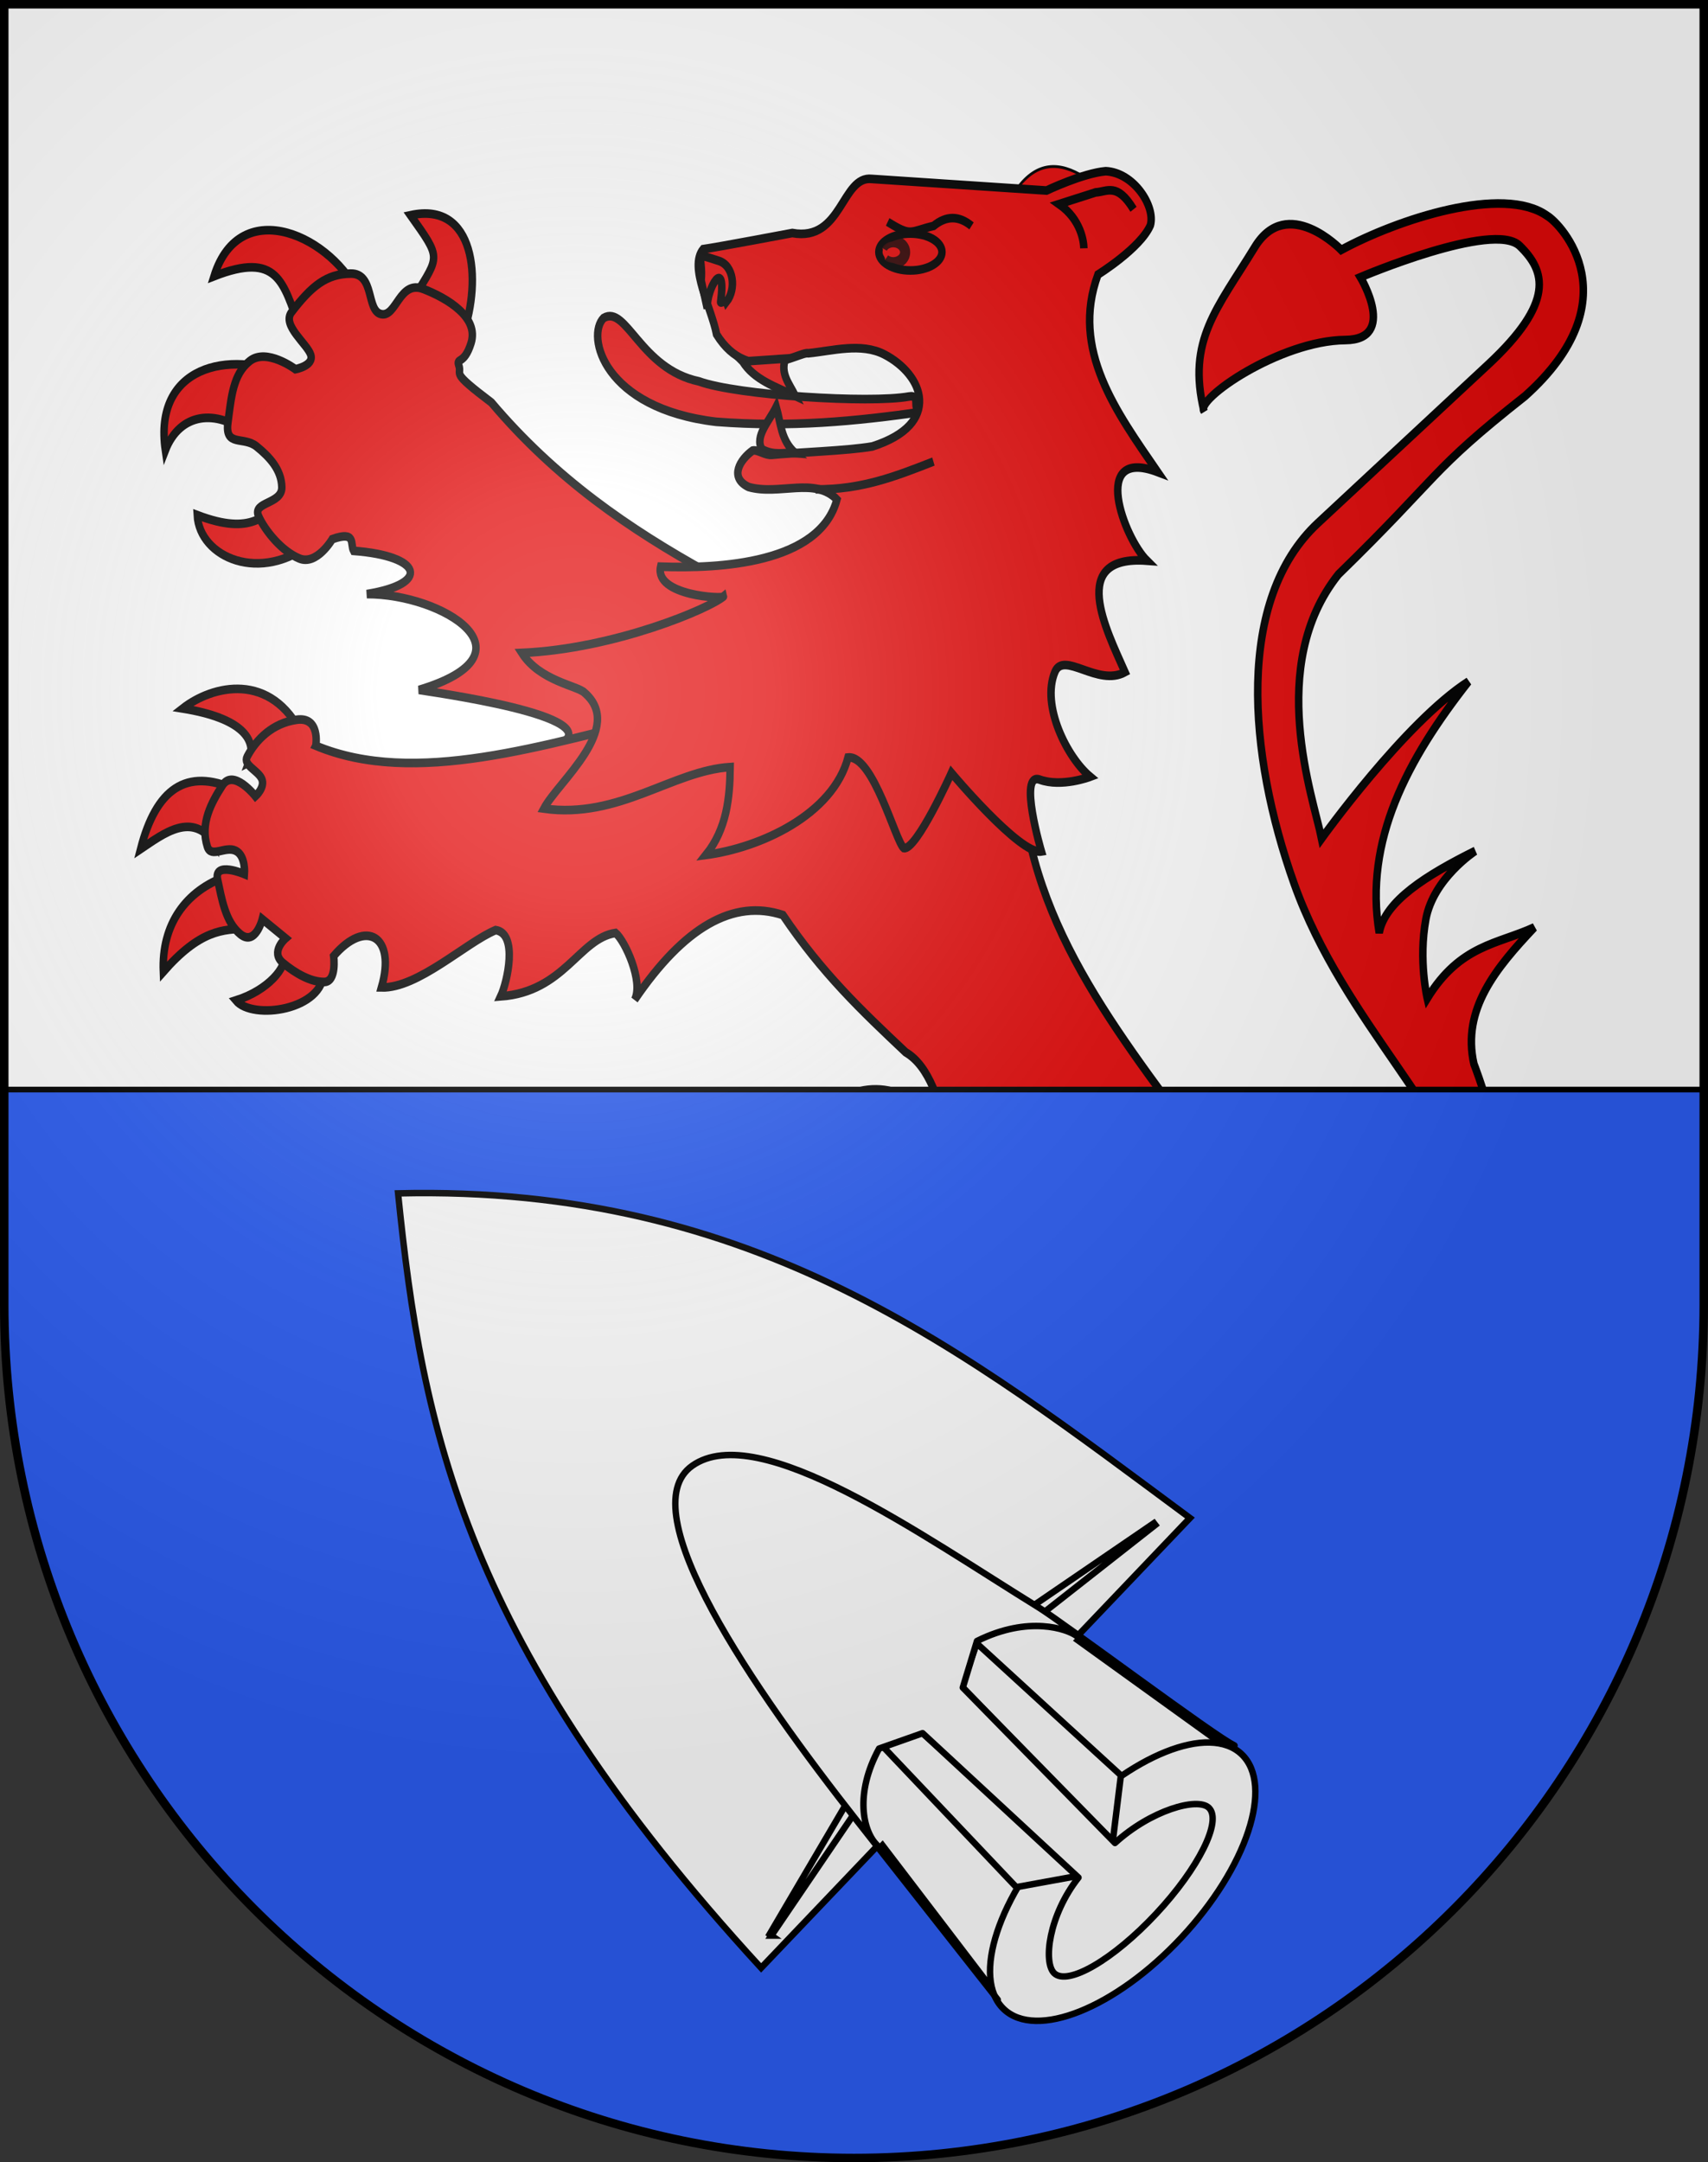
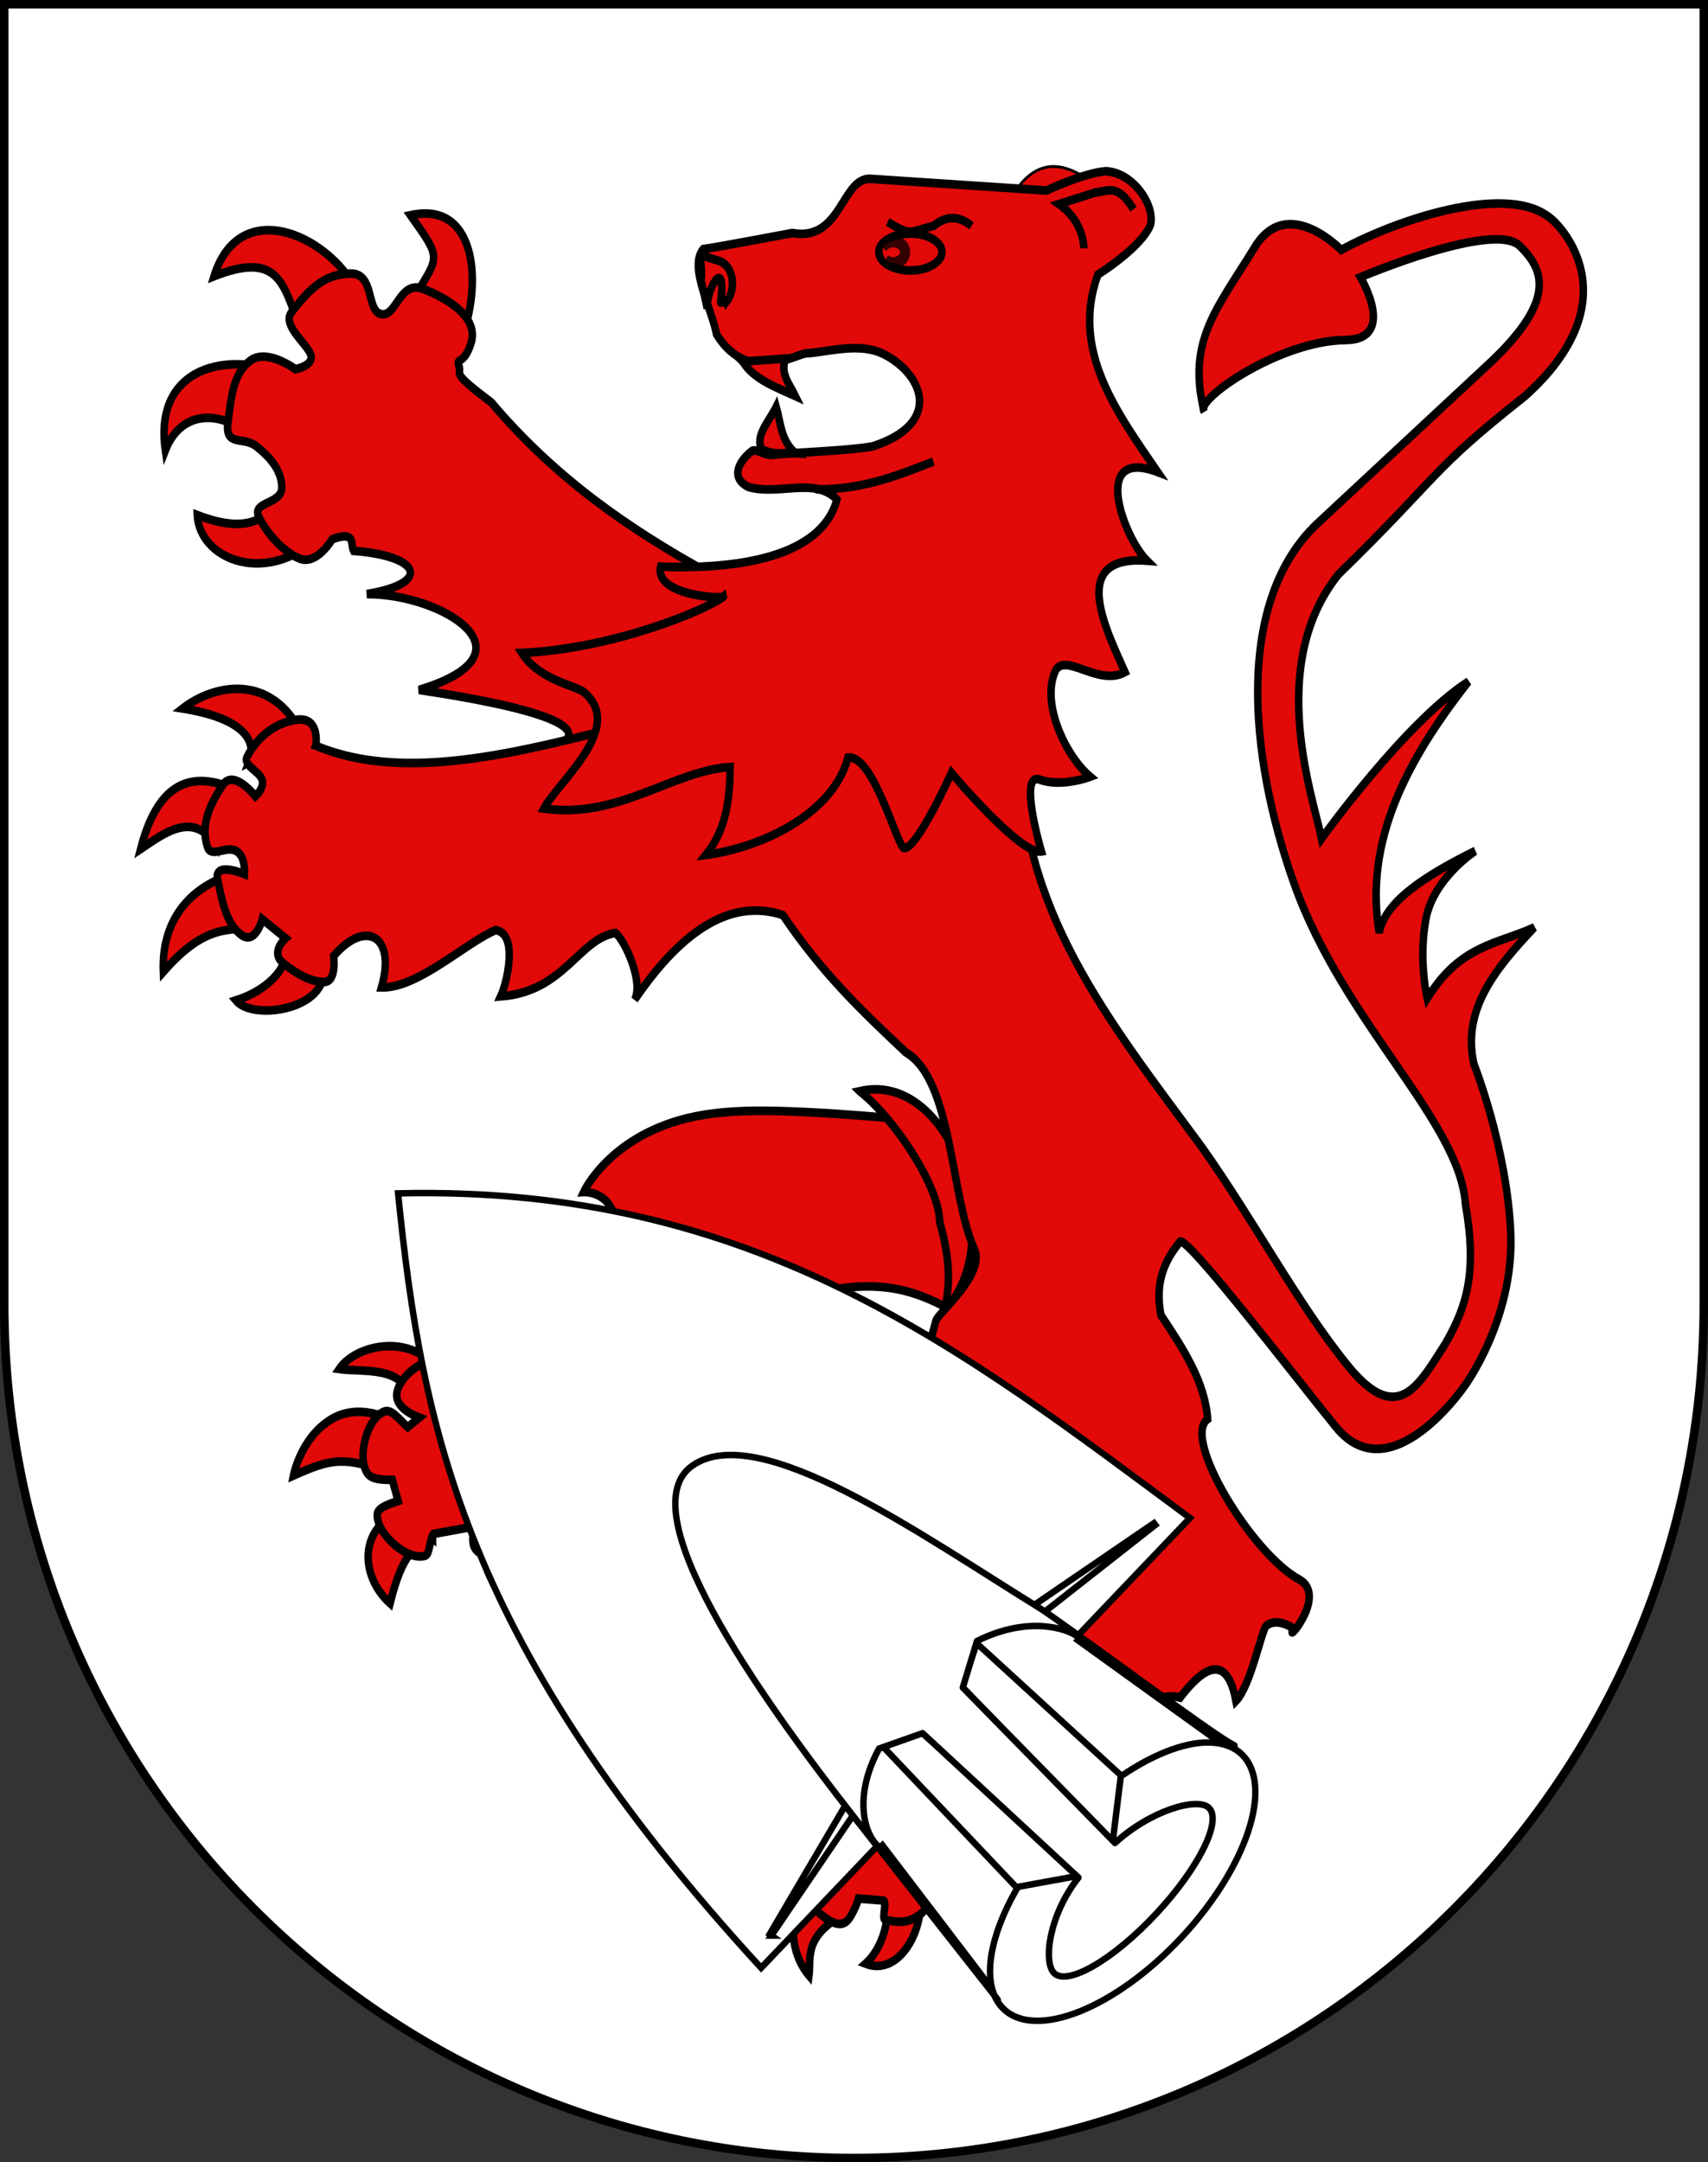
<svg xmlns="http://www.w3.org/2000/svg" xmlns:ns1="http://sodipodi.sourceforge.net/DTD/sodipodi-0.dtd" xmlns:ns2="http://www.inkscape.org/namespaces/inkscape" xmlns:xlink="http://www.w3.org/1999/xlink" height="763" width="603" version="1.0" id="svg20" ns1:version="0.32" ns2:version="0.48.0 r9654" ns1:docname="Blason_Vide_CH_3D[1].svg" ns2:output_extension="org.inkscape.output.svg.inkscape" ns1:modified="true">
  <rect width="100%" height="100%" fill="#333333" stroke="none" />
  <defs id="defs29">
    <linearGradient id="linearGradient2893">
      <stop style="stop-color:#ffffff;stop-opacity:0.314;" offset="0" id="stop2895" />
      <stop id="stop2897" offset="0.19" style="stop-color:#ffffff;stop-opacity:0.251;" />
      <stop style="stop-color:#6b6b6b;stop-opacity:0.125;" offset="0.6" id="stop2901" />
      <stop style="stop-color:#000000;stop-opacity:0.125;" offset="1" id="stop2899" />
    </linearGradient>
    <radialGradient ns2:collect="always" xlink:href="#linearGradient2893" id="radialGradient3236" gradientUnits="userSpaceOnUse" gradientTransform="matrix(1.215,1.531577e-24,1.464684e-23,1.267,-839.192,-490.489)" cx="858.042" cy="579.933" fx="858.042" fy="579.933" r="300" />
    <clipPath clipPathUnits="userSpaceOnUse" id="clipPath3033">
      <path style="fill:none;stroke:#000000;stroke-width:3;stroke-miterlimit:4;stroke-opacity:1;stroke-dasharray:none;display:inline" d="m 1.027,0.99 0,458.868 c 0,166.311 134.315,301.132 300,301.132 165.685,0 300,-134.821 300,-301.132 l 0,-458.868 -600,0 z" id="path3035" ns2:connector-curvature="0" />
    </clipPath>
    <clipPath clipPathUnits="userSpaceOnUse" id="clipPath3202">
-       <path style="fill:none;stroke:#000000;stroke-width:3;stroke-miterlimit:4;stroke-opacity:1;stroke-dasharray:none;display:inline" d="m 1.537,1.5 0,458.868 c 0,166.311 134.315,301.132 300,301.132 165.685,0 300,-134.821 300,-301.132 l 0,-458.868 -600,0 z" id="path3204" ns2:connector-curvature="0" />
-     </clipPath>
+       </clipPath>
  </defs>
  <ns1:namedview ns2:window-height="975" ns2:window-width="1280" ns2:pageshadow="2" ns2:pageopacity="0.0" guidetolerance="10.0" gridtolerance="10.0" objecttolerance="10.0" borderopacity="1.0" bordercolor="#666666" pagecolor="#ffffff" id="base" ns2:zoom="0.67103539" ns2:cx="301.5" ns2:cy="381.5" ns2:window-x="-4" ns2:window-y="-4" ns2:current-layer="layer1" showgrid="false" showguides="true" ns2:guide-bbox="true" ns2:window-maximized="1" />
  <desc id="desc22">Coat of Arms of Canton of Freiburg (Fribourg)</desc>
  <g ns2:groupmode="layer" id="layer1" ns2:label="Fond écu" style="display:inline">
    <path id="path1899" d="m 1.5,1.5 0,458.868 C 1.5,626.678 135.815,761.5 301.5,761.5 467.185,761.5 601.5,626.678 601.5,460.368 l 0,-458.868 -600,0 z" style="fill:#ffffff;fill-opacity:1" ns2:connector-curvature="0" />
    <g style="fill:#e20909;display:inline" id="g3704" transform="matrix(0.877,0,0,1.01,642.971,32.994)">
      <path ns2:connector-curvature="0" ns1:nodetypes="cccc" d="m -607.202,156.719 c -20.848,14.709 -45.658,5.501 -46.545,-9.424 22.698,7.516 26.906,-0.706 34.044,-3.735 l 12.501,13.159 z" id="path1994" style="fill:#e20909;fill-opacity:1;fill-rule:evenodd;stroke:#000000;stroke-width:3.016;stroke-linecap:butt;stroke-linejoin:miter;stroke-miterlimit:4;stroke-opacity:1;stroke-dasharray:none;display:inline" />
      <path ns2:connector-curvature="0" d="m -633.767,118.591 c -12.183,-8.219 -26.876,-7.279 -32.816,6.073 -4.936,-29.233 25.365,-35.378 50.005,-25.981 l -17.189,19.908 z" id="path1996" style="fill:#e20909;fill-opacity:1;fill-rule:evenodd;stroke:#000000;stroke-width:3.016;stroke-linecap:butt;stroke-linejoin:miter;stroke-miterlimit:4;stroke-opacity:1;stroke-dasharray:none;display:inline" />
      <path ns2:connector-curvature="0" ns1:nodetypes="cccc" d="m -612.671,81.475 c -6.494,-15.463 -8.604,-26.391 -34.317,-17.629 10.487,-29.091 48.278,-13.907 58.929,7.506 l -24.612,10.122 z" id="path1998" style="fill:#e20909;fill-opacity:1;fill-rule:evenodd;stroke:#000000;stroke-width:3.016;stroke-linecap:butt;stroke-linejoin:miter;stroke-miterlimit:4;stroke-opacity:1;stroke-dasharray:none;display:inline" />
      <path ns2:connector-curvature="0" ns1:nodetypes="cccc" d="m -566.163,70.777 c 10.081,-14.234 10.667,-13.021 -1.747,-28.245 26.161,-4.993 28.708,22.556 21.262,41.305 l -19.515,-13.059 z" id="path2000" style="fill:#e20909;fill-opacity:1;fill-rule:evenodd;stroke:#000000;stroke-width:3.016;stroke-linecap:butt;stroke-linejoin:miter;stroke-miterlimit:4;stroke-opacity:1;stroke-dasharray:none;display:inline" />
-       <path ns2:connector-curvature="0" d="m -361.472,111.167 c -27.718,3.415 -53.164,5.545 -83.332,3.543 -45.523,-4.666 -52.481,-30.118 -45.352,-36.277 9.247,-4.68 14.698,17.816 38.374,22.142 15.422,4.902 69.023,7.745 84.443,5.302 5.674,-0.899 0.193,5.534 5.867,5.29 z" id="path2032" style="fill:#e20909;fill-opacity:1;fill-rule:evenodd;stroke:#000000;stroke-width:3.016;stroke-linecap:butt;stroke-linejoin:miter;stroke-miterlimit:4;stroke-opacity:1;stroke-dasharray:none;display:inline" />
      <path ns2:connector-curvature="0" d="m -513.476,229.604 c 34.53,-10.259 -37.454,-19.413 -50.994,-21.224 48.525,-12.726 9.564,-33.56 -21.007,-33.487 25.854,-3.639 22.306,-13.305 -5.316,-15.098 -1.506,-2.357 1.218,-7.112 -8.595,-4.088 0,0 -6.251,9.279 -13.283,6.748 -7.032,-2.531 -13.869,-9.785 -16.408,-14.846 -2.539,-5.061 9.571,-4.049 9.376,-10.122 -0.195,-6.073 -4.883,-10.46 -10.157,-14.171 -5.274,-3.712 -12.892,0.337 -11.525,-8.435 1.367,-8.773 2.002,-16.786 8.79,-21.426 6.788,-4.639 18.361,2.868 18.361,2.868 0,0 7.569,-1.181 6.177,-5.019 -1.392,-3.838 -11.744,-10.333 -7.74,-14.888 8.009,-9.11 14.064,-13.412 23.831,-13.497 9.767,-0.084 6.153,13.075 12.306,14.171 6.153,1.097 7.276,-12.063 16.994,-8.773 9.718,3.29 22.384,9.867 19.143,18.895 -2.753,7.671 -6.013,5.006 -4.942,7.742 1.496,3.822 -3.958,1.776 13.146,13.01 25.93,26.615 55.447,44.172 87.193,59.436 42.001,23.234 -52.484,70.64 -65.35,62.206 z" id="path2002" style="fill:#e20909;fill-opacity:1;fill-rule:evenodd;stroke:#000000;stroke-width:3.016;stroke-linecap:butt;stroke-linejoin:miter;stroke-miterlimit:4;stroke-opacity:1;stroke-dasharray:none;display:inline" />
      <g transform="matrix(1.011,0,0,0.996,-671.488,19.078)" id="g3015" style="fill:#e20909;stroke:#000000;stroke-width:3.005;stroke-miterlimit:4;stroke-opacity:1;stroke-dasharray:none">
        <path ns2:connector-curvature="0" style="fill:#e20909;fill-opacity:1;fill-rule:evenodd;stroke:#000000;stroke-width:3.005;stroke-linecap:butt;stroke-linejoin:miter;stroke-miterlimit:4;stroke-opacity:1;stroke-dasharray:none;display:inline" id="path2004" d="m 102.232,439.906 c -1.253,-13.084 -18.671,-10.436 -28.176,-11.605 6.52,-8.576 28.768,-13.027 40.168,0.902 4.044,4.941 -9.766,0.368 -11.992,10.704 z" />
        <path ns2:connector-curvature="0" style="fill:#e20909;fill-opacity:1;fill-rule:evenodd;stroke:#000000;stroke-width:3.005;stroke-linecap:butt;stroke-linejoin:miter;stroke-miterlimit:4;stroke-opacity:1;stroke-dasharray:none;display:inline" id="path2006" d="m 94.97,464.9 c -19.011,-6.019 -23.575,-5.343 -39.115,0.756 0,0 2.828,-13.262 15.123,-19.787 12.295,-6.525 26.777,1.437 26.777,1.437 l -2.785,17.594 z" />
        <path ns2:connector-curvature="0" style="fill:#e20909;fill-opacity:1;fill-rule:evenodd;stroke:#000000;stroke-width:3.005;stroke-linecap:butt;stroke-linejoin:miter;stroke-miterlimit:4;stroke-opacity:1;stroke-dasharray:none;display:inline" id="path2008" d="m 111.233,487.716 c -7.011,2.963 -11.773,4.572 -16.914,22.761 -12.435,-9.907 -11.945,-26.834 4.01,-31.814 l 12.904,9.053 z" />
        <path ns2:connector-curvature="0" ns1:nodetypes="cccc" style="fill:#e20909;fill-opacity:1;fill-rule:evenodd;stroke:#000000;stroke-width:3.005;stroke-linecap:butt;stroke-linejoin:miter;stroke-miterlimit:4;stroke-opacity:1;stroke-dasharray:none;display:inline" id="path2010" d="m 150.058,489.959 c -6.182,5.523 -3.002,12.873 -1.587,24.049 -3.146,3.206 -24.611,-19.241 -13.53,-27.204 l 15.117,3.155 z" />
      </g>
      <path ns2:connector-curvature="0" ns1:nodetypes="cscsccscssccssccssccssccccscc" d="m -426.89,355.431 c -8.129,10e-4 -15.963,0.41 -22.885,1.39 -36.918,5.23 -48.425,26.981 -48.425,26.981 0,0 7.581,-0.399 11.307,5.906 1.644,2.78 -6.868,10.438 -6.615,15.153 1.237,0.59 11.633,-2.554 9.543,4.686 2.463,7.636 3.096,15.502 -1.749,20.814 -12.462,13.665 -42.653,25.155 -58.385,24.855 -8.96,-5.847 -6.144,-11.857 -10.511,-12.682 -8.165,-1.544 -18.895,6.606 -18.848,12.349 0.028,3.369 4.088,6.092 9.129,7.735 l -4.699,3.344 c -3.461,-2.784 -6.486,-6.382 -9.3,-5.512 -6.95,2.149 -11.182,15.816 -7.071,21.422 1.7,2.318 5.547,2.504 10.172,2.488 l 2.349,7.403 c -3.371,0.994 -8.227,2.214 -8.403,4.637 -0.474,6.509 11.888,16.466 19.284,14.478 2.041,-0.549 1.537,-5.443 3.347,-7.616 l 17.012,-2.706 c 0,-10e-6 -4.033,7.789 2.804,9.813 6.837,2.025 11.878,0.141 18.08,-1.546 6.202,-1.687 1.784,-9.47 1.784,-9.47 45.188,-11.503 81.911,-18.492 139.547,-14.317 -17.306,-18.984 -21.701,-42.001 -20.318,-66.813 22.593,-3.813 35.687,0.563 47.642,5.937 5.765,-5.514 14.866,-14.345 11.182,-20.442 -7.138,-11.813 -2.923,-26.547 -8.704,-43.177 -15.131,-2.189 -55.143,-5.115 -77.269,-5.111 z" id="path2012" style="fill:#e20909;fill-opacity:1;fill-rule:evenodd;stroke:#000000;stroke-width:3.016;stroke-linecap:butt;stroke-linejoin:miter;stroke-miterlimit:4;stroke-opacity:1;stroke-dasharray:none;display:inline" />
      <path ns2:connector-curvature="0" ns1:nodetypes="cccc" d="m -632.959,233.719 c 3.49,-7.977 -2.592,-15.465 -26.652,-18.858 11.948,-8.1 35.677,-13.14 48.295,9.427 l -21.643,9.431 z" id="path2014" style="fill:#e20909;fill-opacity:1;fill-rule:evenodd;stroke:#000000;stroke-width:3.016;stroke-linecap:butt;stroke-linejoin:miter;stroke-miterlimit:4;stroke-opacity:1;stroke-dasharray:none;display:inline" />
      <path ns2:connector-curvature="0" ns1:nodetypes="cccc" d="m -646.473,262.392 c -9.061,-11.95 -20.86,-3.766 -30.089,1.604 6.236,-21.02 18.341,-28.506 38.089,-20.854 l -8,19.25 z" id="path2016" style="fill:#e20909;fill-opacity:1;fill-rule:evenodd;stroke:#000000;stroke-width:3.016;stroke-linecap:butt;stroke-linejoin:miter;stroke-miterlimit:4;stroke-opacity:1;stroke-dasharray:none;display:inline" />
      <path ns2:connector-curvature="0" ns1:nodetypes="cccc" d="m -633.437,291.822 c -10.028,0.083 -19.298,0.495 -33.956,15.018 -0.796,-16.5 8.934,-28.306 25.63,-33.416 l 8.326,18.398 z" id="path2018" style="fill:#e20909;fill-opacity:1;fill-rule:evenodd;stroke:#000000;stroke-width:3.016;stroke-linecap:butt;stroke-linejoin:miter;stroke-miterlimit:4;stroke-opacity:1;stroke-dasharray:none;display:inline" />
      <path ns2:connector-curvature="0" ns1:nodetypes="cccc" d="m -618.793,300.826 c 1.306,4.344 -6.293,12.439 -19.401,16.045 6.744,7.025 35.6,3.398 35.371,-10.195 l -15.97,-5.85 z" id="path2020" style="fill:#e20909;fill-opacity:1;fill-rule:evenodd;stroke:#000000;stroke-width:3.016;stroke-linecap:butt;stroke-linejoin:miter;stroke-miterlimit:4;stroke-opacity:1;stroke-dasharray:none;display:inline" />
      <g transform="matrix(1.011,0,0,0.996,-718.377,43.91)" id="g3021" style="fill:#e20909;stroke:#000000;stroke-width:3.005;stroke-miterlimit:4;stroke-opacity:1;stroke-dasharray:none">
        <path ns2:connector-curvature="0" style="fill:#e20909;fill-opacity:1;fill-rule:evenodd;stroke:#000000;stroke-width:3.005;stroke-linecap:butt;stroke-linejoin:miter;stroke-miterlimit:4;stroke-opacity:1;stroke-dasharray:none;display:inline" id="path2022" d="m 336.231,588.737 c 4.821,2.71 1.938,16.835 -6.202,23.218 12.33,4.189 22.31,-9.341 22.023,-22.809 l -15.821,-0.41 z" ns1:nodetypes="cccc" />
        <path ns2:connector-curvature="0" style="fill:#e20909;fill-opacity:1;fill-rule:evenodd;stroke:#000000;stroke-width:3.005;stroke-linecap:butt;stroke-linejoin:miter;stroke-miterlimit:4;stroke-opacity:1;stroke-dasharray:none;display:inline" id="path2024" d="m 314.27,584.496 c -15.706,3.904 -16.15,21.829 -6.746,31.627 0.892,-6.082 -2.69,-14.159 15.868,-22.48 l -9.122,-9.147 z" ns1:nodetypes="cccc" />
        <path ns2:connector-curvature="0" style="fill:#e20909;fill-opacity:1;fill-rule:evenodd;stroke:#000000;stroke-width:3.005;stroke-linecap:butt;stroke-linejoin:miter;stroke-miterlimit:4;stroke-opacity:1;stroke-dasharray:none;display:inline" id="path2026" d="m 300.497,574.322 c -13.733,-9.331 -21.507,5.814 -27.156,10.499 -10.125,-9.75 6.017,-37.93 30.981,-21.992 l -3.825,11.493 z" ns1:nodetypes="cccc" />
-         <path ns2:connector-curvature="0" style="fill:#e20909;fill-opacity:1;fill-rule:evenodd;stroke:#000000;stroke-width:3.005;stroke-linecap:butt;stroke-linejoin:miter;stroke-miterlimit:4;stroke-opacity:1;stroke-dasharray:none;display:inline" id="path2028" d="m 308.85,548.775 c -11.817,-3.019 -14.962,-10.622 -31.807,-4.206 1.807,-13.85 31.067,-20.977 38.522,-5.949 l -6.716,10.154 z" ns1:nodetypes="cccc" />
      </g>
      <path ns2:connector-curvature="0" d="m -387.074,348.575 c 14.078,9.643 32.012,33.092 32.233,45.773 7.817,23.896 -0.677,29.955 4.438,28.159 21.812,-24.401 -0.09,-81.209 -36.672,-73.933 z" id="path3914" style="fill:#e20909;fill-opacity:1;fill-rule:evenodd;stroke:#000000;stroke-width:3.016;stroke-linecap:butt;stroke-linejoin:miter;stroke-miterlimit:4;stroke-opacity:1;stroke-dasharray:none" ns1:nodetypes="cccc" />
      <path ns2:connector-curvature="0" ns1:nodetypes="ccc" transform="translate(-695.883,-1.568)" id="path2926" d="m 372.222,34.721 c 7.851,-9.327 17.02,-9.435 26.984,-3.968 -8.532,7.807 -17.398,10.93 -26.984,3.968 z" style="fill:#e20909;stroke:#000000;stroke-width:1px;stroke-linecap:butt;stroke-linejoin:miter;stroke-opacity:1" />
      <path ns2:connector-curvature="0" ns1:nodetypes="cssscssscssccssccccccccssccccccsssssssccssccsscsccscscccscscccsccccccccscscsccsccsccc" d="m -606.015,227.867 c 0,0 1.934,-10.259 -7.735,-9.066 -9.669,1.193 -16.298,6.919 -19.89,12.884 -1.796,2.982 4.282,4.772 5.836,7.724 1.554,2.953 -2.521,6.114 -2.521,6.114 0,0 -8.84,-9.782 -13.26,-3.817 -4.42,5.965 -9.116,13.361 -6.077,21.473 1.519,4.056 7.182,-0.358 11.361,1.372 4.178,1.73 3.557,8.172 3.557,8.172 0,0 -12.461,-4.624 -10.804,1.937 1.657,6.561 3.069,14.764 9.147,19.059 6.077,4.295 8.84,-5.249 8.84,-5.249 l 9.392,6.681 c 0,0 -6.354,4.772 -1.105,8.589 5.249,3.817 11.326,6.681 16.575,6.681 5.249,0 3.867,-9.066 3.867,-9.066 12.929,-13.142 25.235,-7.105 19.245,10.975 14.742,0.333 33.953,-15.685 45.983,-20.036 9.083,1.194 4.702,18.16 2.004,23.169 25.669,-1.622 31.574,-20.279 46.256,-22.169 3.711,2.61 11.327,16.913 7.692,23.33 19.89,-25.45 39.779,-35.311 59.669,-29.585 15.815,20.34 31.464,33.235 49.448,47.956 18.91,9.619 17.964,50.383 27.624,68.714 4.589,8.707 -14.577,22.359 -15.47,25.052 -6.042,18.23 -12.904,55.889 -11.423,55.463 4.697,-8.22 12.337,-11.355 21.184,-12.407 -0.838,5.899 -8.464,35.982 -8.464,35.982 8.068,-8.598 20.384,-6.751 30.984,-1.79 2.142,0.925 -18.35,18.794 -11.735,23.339 31.644,-14.829 -36.941,37.724 -46.529,51.365 -3.04,4.065 -6.077,2.147 -11.05,0 -4.972,-2.147 -4.735,-9.114 -8.84,-8.589 -9.947,1.273 -15.705,10.091 -10.764,18.218 3.654,6.008 7.221,-0.47 9.543,2.294 2.321,2.764 2.846,6.572 -0.257,8.763 -3.103,2.191 -7.735,-6.657 -12.155,-2.362 -4.42,4.295 -3.781,11.281 -2.4,16.166 1.381,4.885 6.557,1.856 6.557,1.856 l 6.7,6.32 c -2.056,1.139 -7.881,4.006 -4.493,7.01 3.548,3.146 13.321,13.102 18.089,7.385 1.836,-2.201 3.47,-5.65 3.875,-7.113 l 9.67,0.647 c 2.264,-0.374 -0.477,6.378 1,6.702 6.628,1.456 10.614,0.819 14.755,-2.257 5.663,-4.207 -2.613,-10.402 6.775,-9.491 0,0 2.627,1.728 4.367,0.424 30.38,-22.759 71.734,-71.665 92.882,-66.243 5.611,-6.244 18.107,-19.193 22.514,1.176 6.094,-5.495 10.309,-24.934 12.256,-26.3 4.42,-3.102 10.96,1.009 10.96,1.009 -4.289,6.402 14.117,-11.579 2.21,-17.178 -18.884,-8.88 -47.353,-49.323 -36.824,-56.031 -1.045,-12.908 -9.811,-24.603 -18.785,-36.266 -2.599,-11.57 1.554,-19.253 7.735,-25.768 3.534,-1.099 45.264,46.188 62.608,64.731 22.056,23.582 51.934,-14.315 51.934,-14.315 0,0 19.89,-23.382 18.508,-53.205 -1.381,-29.824 -14.817,-59.243 -14.817,-59.243 -4.946,-19.126 8.999,-33.59 24.309,-47.718 -14.614,5.898 -29.837,6.022 -43.094,24.813 0,0 -3.591,-13.361 -0.552,-27.676 3.039,-14.315 19.89,-23.859 19.89,-23.859 -19.786,8.551 -36.397,17.559 -38.674,28.631 -6.16,-32.25 11.347,-60.606 35.912,-87.801 -25.58,14.232 -59.116,54.876 -59.116,54.876 -3.29,-14.281 -22.504,-60.36 6.767,-92.296 41.592,-35.173 36.326,-35.739 75.173,-62.326 43.17,-33.545 14.597,-60.079 8.84,-62.988 -17.71,-10.918 -60.203,1.261 -82.873,11.929 0,0 -21.715,-19.563 -34.807,-0.954 -15.183,21.582 -27.326,32.523 -20.442,57.261 -3.55,-4.089 30.619,-24.625 56.906,-24.813 21.162,-0.152 6.077,-21.95 6.077,-21.95 0,0 53.591,-19.803 64.089,-10.975 10.497,8.828 14.233,19.748 -12.707,41.514 l -68.508,55.353 c -33.041,26.696 -28.254,80.373 -9.564,125.991 19.914,48.604 66.737,82.887 68.961,111.971 4.776,23.638 0.61,35.594 -8.011,48.672 -10.722,14.438 -19.101,29.347 -39.227,7.873 -20.125,-21.474 -37.566,-50.433 -59.016,-76.66 -38.169,-44.843 -73.424,-82.823 -73.145,-139.098 -77.407,-59.448 -203.576,27.951 -283.394,-0.954 z" id="path2030" style="fill:#e20909;fill-opacity:1;fill-rule:evenodd;stroke:#000000;stroke-width:3.016;stroke-linecap:butt;stroke-linejoin:miter;stroke-miterlimit:4;stroke-opacity:1;stroke-dasharray:none;display:inline" />
      <path ns2:connector-curvature="0" ns1:nodetypes="ccccccccccccscsccccccccccccccscscc" d="m -407.766,90.754 c -3.582,-0.755 -23.633,11.918 -36.918,-6.58 -2.112,-9.504 -11.322,-23.564 -5.394,-29.79 5.839,-0.705 35.866,-5.639 35.866,-5.639 20.14,3.207 19.733,-20.11 32.035,-18.895 0,0 70.32,4.049 70.32,4.049 0,0 14.65,-6.073 23.831,-6.748 11.406,0.484 20.105,12.346 17.971,18.895 -4.004,8.014 -21.096,17.208 -21.096,17.208 -11.096,26.36 7.564,48.13 24.042,69.004 -27.377,-8.981 -13.492,23.06 -4.321,30.965 -31.986,-2.079 -16.275,24.285 -8.839,38.941 -10.929,5.227 -24.643,-7.561 -28.224,-0.052 -5.596,11.734 4.919,29.862 14.216,36.599 0,0 -11.525,3.796 -20.315,1.012 -8.79,-2.784 0.678,25.108 0.678,25.108 -8.439,1.322 -36.229,-27.469 -36.229,-27.469 0,0 -14.103,27.204 -19.184,26.288 -3.332,-2.332 -12.285,-32.618 -22.439,-31.662 -6.122,19.958 -35.17,31.515 -57.215,34.054 8.356,-9.134 9.643,-19.794 9.767,-30.705 -23.224,1.267 -44.754,18.201 -75.008,14.509 5.825,-9.473 32.757,-28.287 16.346,-40.52 -2.739,-2.406 -17.972,-4.057 -25.218,-13.87 37.64,-1.443 75.671,-15.611 81.189,-19.717 0.285,0.947 -27.91,-0.205 -25.307,-10.419 23.787,0.752 64.016,-1.071 70.972,-23.447 -8.786,-8.048 -23.244,-1.341 -35.551,-4.386 -7.978,-3.297 -3.476,-9.581 1.629,-12.737 2.115,-0.385 4.989,1.732 7.695,1.499 10.083,-0.868 30.191,-1.391 40.498,-2.933 28.447,-7.942 20.497,-25.099 4.838,-32.139 -9.367,-4.211 -20.983,-1.235 -30.633,-0.422 l 0,-4e-5 z" id="path2034" style="fill:#e20909;fill-opacity:1;fill-rule:evenodd;stroke:#000000;stroke-width:3.016;stroke-linecap:butt;stroke-linejoin:miter;stroke-miterlimit:4;stroke-opacity:1;stroke-dasharray:none;display:inline" />
      <path ns2:connector-curvature="0" d="m -353.951,55.386 c 0.005,3.559 -5.686,6.445 -12.708,6.445 -7.022,0 -12.713,-2.886 -12.708,-6.445 -0.005,-3.559 5.686,-6.445 12.708,-6.445 7.022,0 12.713,2.886 12.708,6.445 z" id="path2036" style="fill:#e20909;fill-opacity:1;fill-rule:evenodd;stroke:#000000;stroke-width:3;stroke-linecap:butt;stroke-linejoin:miter;stroke-miterlimit:4;stroke-opacity:1;stroke-dasharray:none;display:inline" />
      <path ns2:connector-curvature="0" style="fill:#e20909;stroke:#000000;stroke-width:3.016;stroke-linecap:butt;stroke-linejoin:miter;stroke-miterlimit:4;stroke-opacity:1;stroke-dasharray:none" id="path2865" d="m -434.156,93.646 c 4.49,6.265 13.347,8.927 21.185,12.053 -2.28,-4.102 -6.266,-7.94 -3.923,-13.074 l -17.262,1.021 z" />
      <path ns2:connector-curvature="0" style="fill:#e20909;stroke:#000000;stroke-width:3.016;stroke-linecap:butt;stroke-linejoin:miter;stroke-miterlimit:4;stroke-opacity:1;stroke-dasharray:none" id="path2863" d="m -426.455,124.255 c -2.966,-4.468 2.922,-9.734 5.785,-14.761 1.837,5.628 1.846,11.631 7.625,16.124 -4.326,-0.302 -8.428,1.069 -13.41,-1.363 z" />
      <path ns2:connector-curvature="0" style="fill:#e20909;stroke:#000000;stroke-width:3.016;stroke-linecap:butt;stroke-linejoin:miter;stroke-miterlimit:4;stroke-opacity:1;stroke-dasharray:none" id="path2867" d="m -443.814,58.471 c 6.042,1.61 7.17,9.851 3.11,14.332 -0.326,-0.807 -2.46,0.766 -2.351,0.049 2.469,-16.39 -5.72,-4.905 -5.391,2.218 l -2.436,-9.713 c 0.918,-9.083 -3.858,-9.942 7.069,-6.886 z" ns1:nodetypes="ccsccc" />
      <path ns2:connector-curvature="0" style="fill:#e20909;stroke:#000000;stroke-width:3.016;stroke-linecap:butt;stroke-linejoin:miter;stroke-miterlimit:4;stroke-opacity:1;stroke-dasharray:none" id="path2869" d="m -296.829,54.083 c -0.05,-2.237 -1.044,-9.964 -9.992,-15.442 l 14.724,-4.088 c 4.638,-0.213 8.639,-3.54 15.25,5.904" />
      <path ns2:connector-curvature="0" style="opacity:0.777;fill:#e20909;fill-opacity:1;stroke:#000000;stroke-width:4.064;stroke-miterlimit:4;stroke-opacity:1;stroke-dasharray:none" id="path2871" d="m -377.941,53.966 a 4.775,3.746 0 1 1 1.086,4.202" />
      <path ns2:connector-curvature="0" style="fill:#e20909;stroke:#000000;stroke-width:3;stroke-linecap:butt;stroke-linejoin:miter;stroke-miterlimit:4;stroke-opacity:1;stroke-dasharray:none" id="path2873" d="m -375.807,44.865 c 9.761,5.263 8.719,3.399 18.48,1.396 5.093,-3.633 10.186,-3.633 15.279,0" />
      <path ns2:connector-curvature="0" ns1:nodetypes="cc" transform="translate(-695.883,-1.568)" id="path3702" d="m 291.071,139.879 c 18.424,0.131 32.051,-4.494 47.421,-9.722" style="fill:#e20909;stroke:#000000;stroke-width:3;stroke-linecap:butt;stroke-linejoin:miter;stroke-opacity:1" />
    </g>
    <rect style="fill:#2b5df2;fill-opacity:1;stroke:#000000;stroke-width:2;stroke-miterlimit:4;stroke-opacity:1;stroke-dasharray:none" id="rect3182" width="636.33" height="402.363" x="-7.451" y="384.48" clip-path="url(#clipPath3202)" />
    <g transform="matrix(-0.651,0.696,0.683,0.655,266.044,146.857)" style="fill:#ffffff;fill-opacity:1;stroke:#000000;stroke-width:2.398;stroke-miterlimit:4;stroke-opacity:1;stroke-dasharray:none;display:inline" ns2:label="Meubles" id="g4954">
      <g transform="matrix(-0.797,0,0,-0.811,620.403,604.802)" id="g21911" style="fill:#ffffff;fill-opacity:1;stroke:#000000;stroke-width:2.983;stroke-miterlimit:4;stroke-opacity:1;stroke-dasharray:none">
        <path style="fill:#ffffff;fill-opacity:1;fill-rule:evenodd;stroke:#000000;stroke-width:2.983;stroke-linecap:butt;stroke-linejoin:miter;stroke-miterlimit:4;stroke-opacity:1;stroke-dasharray:none" d="m 326.411,163 14.939,94.939 130,0.828 13.65,-95.767 -84.111,26.472 -74.478,-26.472 z" id="path39837" ns1:nodetypes="cccccc" ns2:connector-curvature="0" />
        <path style="fill:#ffffff;fill-opacity:1;fill-rule:evenodd;stroke:#000000;stroke-width:2.983;stroke-linecap:butt;stroke-linejoin:miter;stroke-miterlimit:4;stroke-opacity:1;stroke-dasharray:none" d="m 338.096,255.059 -77.596,0.744 c 12.922,201.101 71.233,282.77 142.916,365.265 C 521.447,503.483 532.731,381.419 549.341,253.033 l -75.301,0.722" id="path32700" ns1:nodetypes="ccccc" ns2:connector-curvature="0" />
        <path ns1:type="arc" style="fill:#ffffff;fill-opacity:1;fill-rule:evenodd;stroke:#000000;stroke-width:0.775;stroke-linecap:round;stroke-linejoin:round;stroke-miterlimit:4;stroke-opacity:1;stroke-dasharray:none" id="path30920" ns1:cx="791.08429" ns1:cy="331.21088" ns1:rx="20.63698" ns1:ry="9.8775291" d="m 811.721,331.211 c 0,5.455 -9.239,9.878 -20.637,9.878 -11.397,0 -20.637,-4.422 -20.637,-9.878 0,-5.455 9.239,-9.878 20.637,-9.878 11.397,0 20.637,4.422 20.637,9.878 z" transform="matrix(3.925,0,0,3.775,-2699.25,-1088.914)" />
        <path style="fill:#ffffff;fill-opacity:1;fill-rule:evenodd;stroke:#000000;stroke-width:2.983;stroke-linecap:butt;stroke-linejoin:miter;stroke-miterlimit:4;stroke-opacity:1;stroke-dasharray:none" d="m 535.875,262.5 -65.125,9.938 -5.488,6.644 70.769,-15.582 -0.156,-1 z" id="path32698" ns1:nodetypes="ccccc" ns2:connector-curvature="0" />
        <path style="fill:#ffffff;fill-opacity:1;fill-rule:evenodd;stroke:#000000;stroke-width:2.983;stroke-linecap:butt;stroke-linejoin:miter;stroke-miterlimit:4;stroke-opacity:1;stroke-dasharray:none" d="m 274.656,262.5 -0.156,1 70.067,15.595 -1.255,-5.939 -68.656,-10.656 z" id="path31811" ns1:nodetypes="ccccc" ns2:connector-curvature="0" />
        <path style="fill:#ffffff;fill-opacity:1;fill-rule:evenodd;stroke:#000000;stroke-width:2.983;stroke-linecap:butt;stroke-linejoin:miter;stroke-miterlimit:4;stroke-opacity:1;stroke-dasharray:none" d="m 416.245,177.523 -0.558,0.165 3.781,99.115 19.245,8.51 2.099,-89.125 0,-0.688 -0.5,-0.469 -24.067,-17.508 z" id="path31809" ns1:nodetypes="cccccccc" ns2:connector-curvature="0" />
        <path ns1:nodetypes="cccccccc" id="path43383" d="m 394.273,177.523 0.558,0.165 -3.781,99.588 -17.129,7.332 -4.215,-88.419 0,-0.688 0.5,-0.469 24.067,-17.508 z" style="fill:#ffffff;fill-opacity:1;fill-rule:evenodd;stroke:#000000;stroke-width:2.983;stroke-linecap:butt;stroke-linejoin:miter;stroke-miterlimit:4;stroke-opacity:1;stroke-dasharray:none" ns2:connector-curvature="0" />
        <path style="fill:#ffffff;fill-opacity:1;fill-rule:evenodd;stroke:#000000;stroke-width:2.983;stroke-linecap:round;stroke-linejoin:round;stroke-miterlimit:4;stroke-opacity:1;stroke-dasharray:none" d="m 405.632,140.078 c -29.057,0 -52.62,6.981 -52.62,15.578 0,7.147 17.708,20.057 39.899,21.887 l -1.751,97.722 -19.161,9.791 c -23.078,-5.889 -32.743,-20.497 -32.995,-29.309 -0.041,-1.447 -0.283,-3.933 -0.674,-7.177 -2.532,-21.011 -11.317,-73.837 -12.363,-82.296 l 14.635,103.06 c 10.818,76.181 31.098,174.538 66.133,167.33 37.087,-7.63 50.605,-99.466 63.873,-160.648 2.985,-13.765 13.573,-100.056 16.798,-109.41 -2.907,9.217 -12.375,75.305 -14.176,87.86 -0.688,4.797 -8.216,22.165 -33.668,31.483 l -20.195,-9.868 -3.135,-99.924 c 22.527,-1.764 42.02,-13.286 42.02,-20.503 0,-8.597 -23.563,-15.578 -52.62,-15.578 z" id="path28248" ns1:nodetypes="csccccscssscscccsc" ns2:connector-curvature="0" />
      </g>
    </g>
  </g>
  <g ns2:groupmode="layer" id="layer2" ns2:label="Meubles" style="display:inline" />
  <g ns2:groupmode="layer" id="layer3" ns2:label="Reflet final" style="display:inline" ns1:insensitive="true">
-     <path style="fill:url(#radialGradient3236);fill-opacity:1" d="M 1.5,1.5 L 1.5,460.368 C 1.5,626.679 135.815,761.5 301.5,761.5 C 467.185,761.5 601.5,626.679 601.5,460.368 L 601.5,1.5 L 1.5,1.5 z " id="path2346" />
-   </g>
+     </g>
  <g ns2:groupmode="layer" id="layer4" ns2:label="Contour final" style="display:inline">
    <path style="fill:none;stroke:#000000;stroke-width:3;stroke-miterlimit:4;stroke-opacity:1;stroke-dasharray:none" d="m 1.5,1.5 0,458.868 C 1.5,626.679 135.815,761.5 301.5,761.5 467.185,761.5 601.5,626.679 601.5,460.368 L 601.5,1.5 1.5,1.5 z" id="path3239" ns2:connector-curvature="0" />
  </g>
</svg>